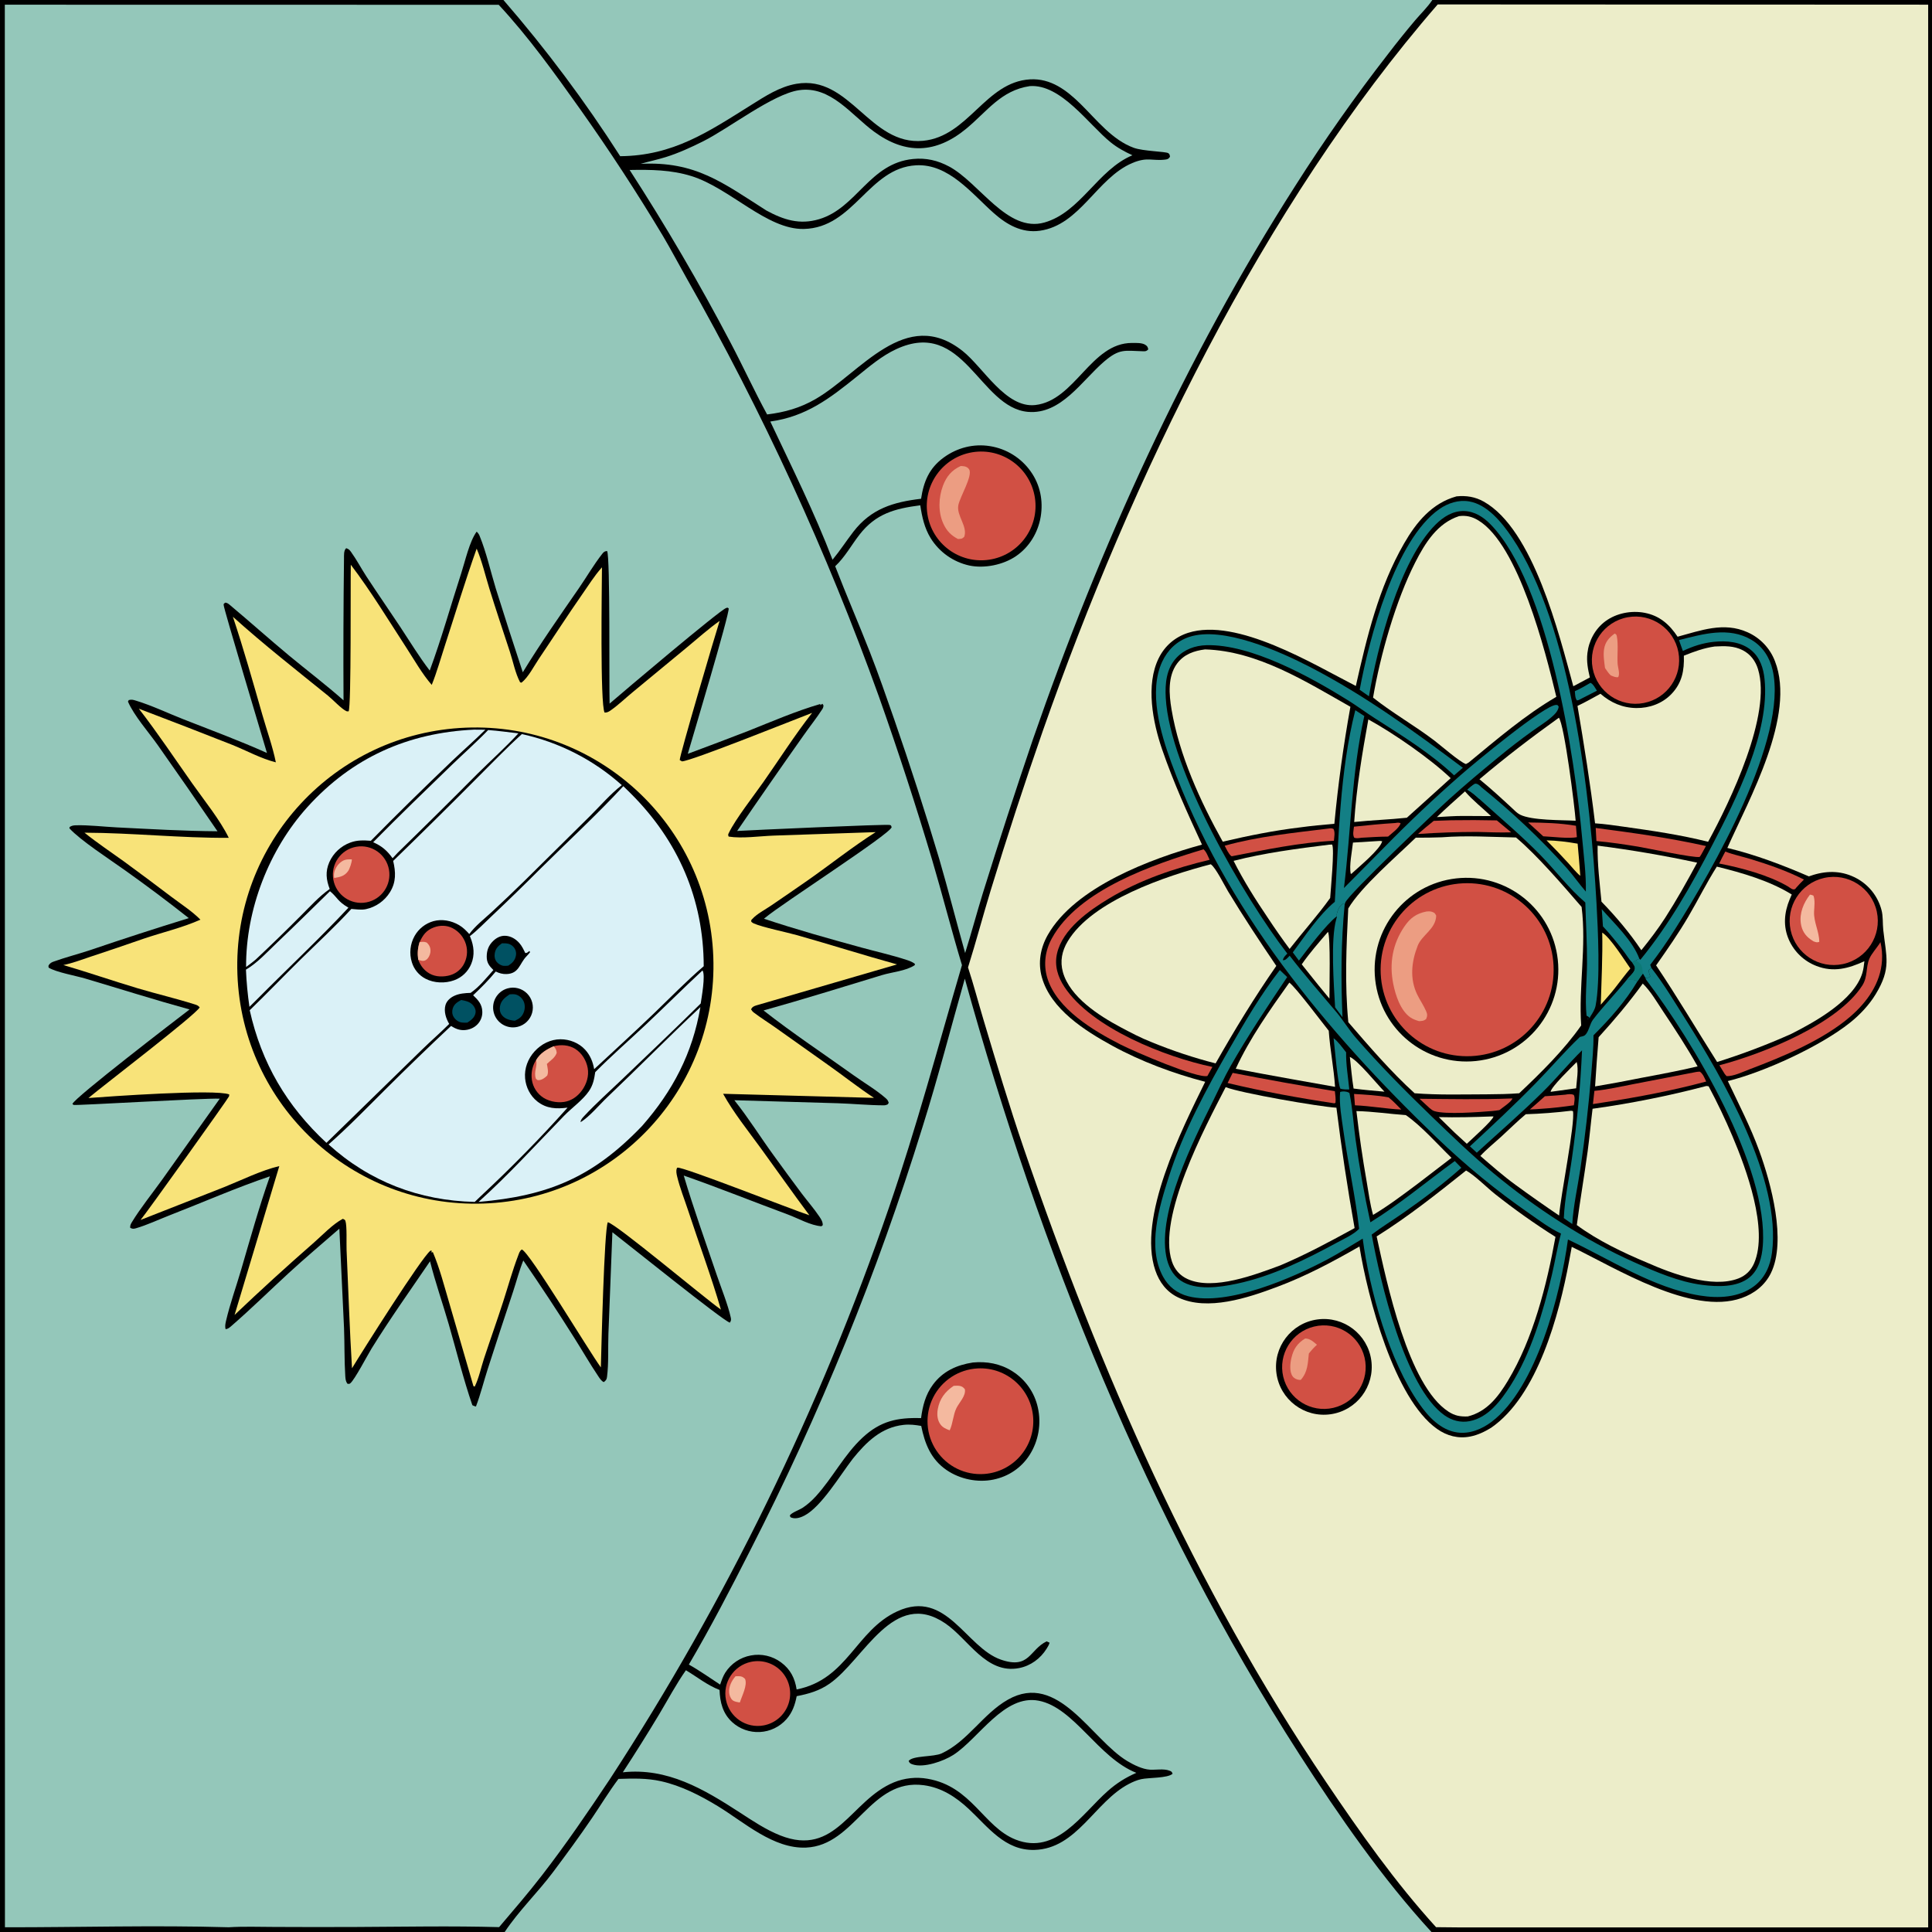
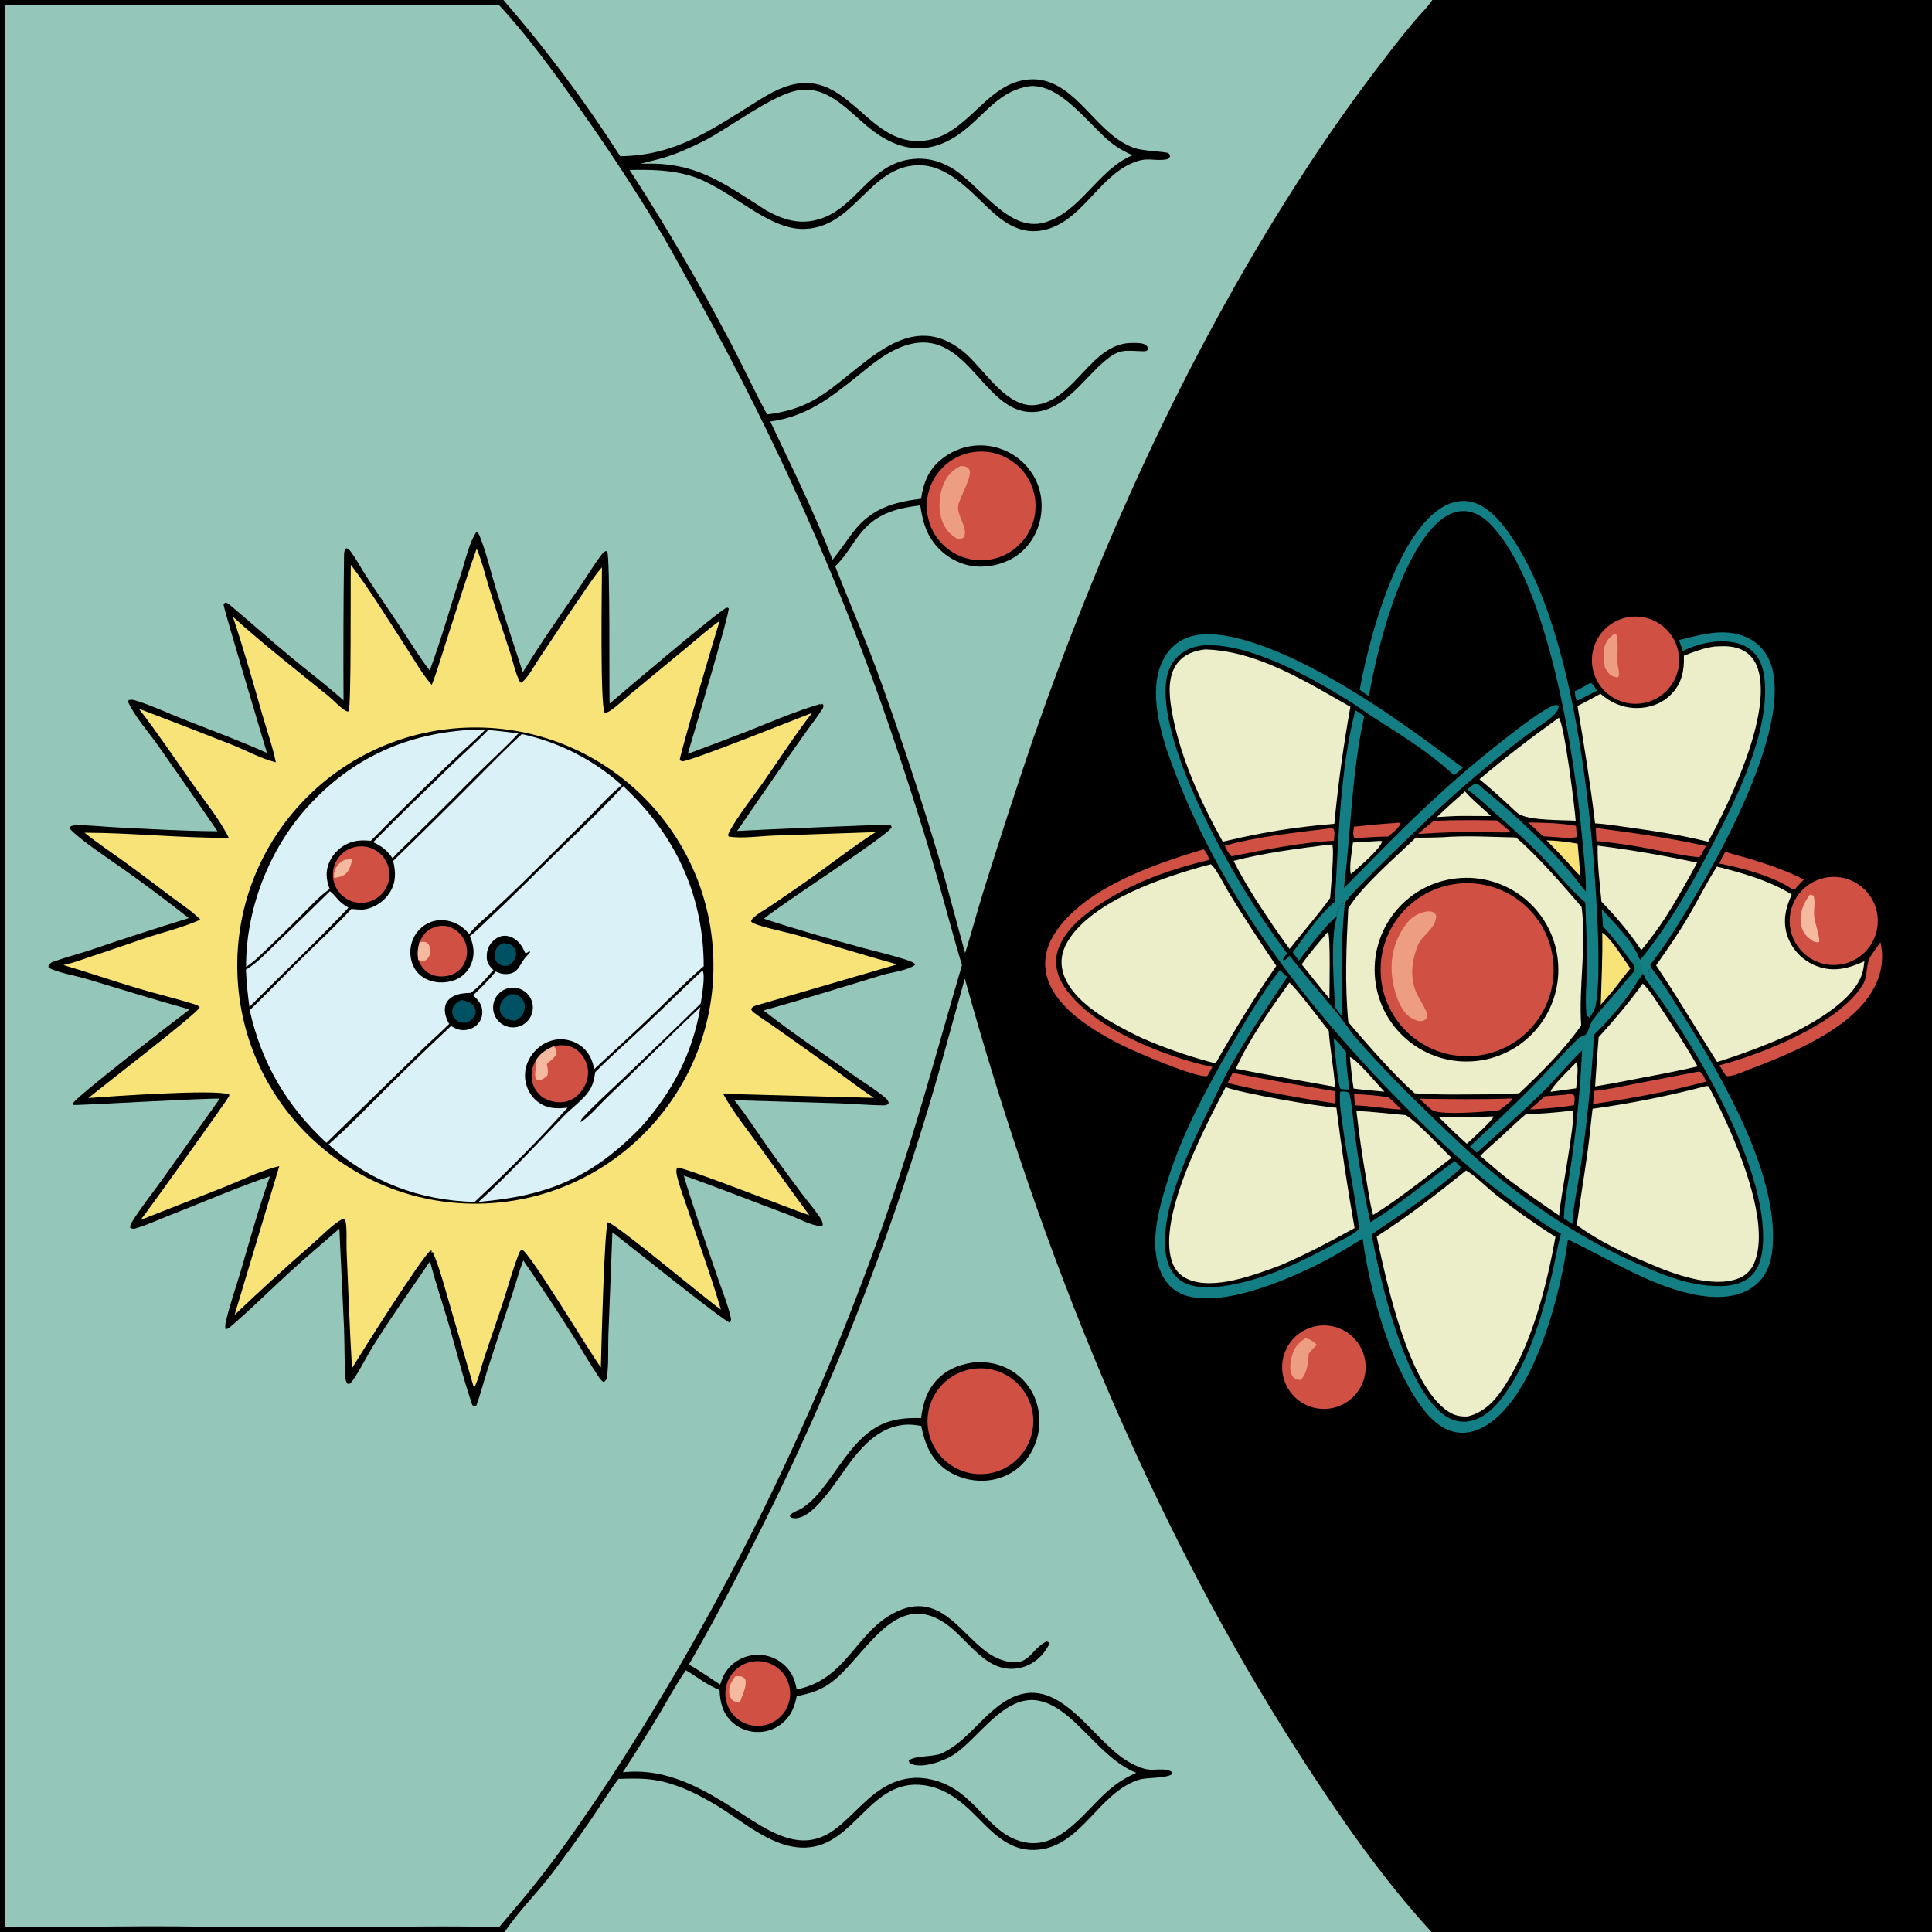
<svg xmlns="http://www.w3.org/2000/svg" width="1024" height="1024">
  <rect width="100%" height="100%" fill="#333333" stroke="none" />
  <path d="M0 0L266.83 0L759.153 0L1024 0L1024 1024L758.712 1024L267.492 1024L0 1024L0 0Z" />
  <path fill="#94C7BA" d="M511.372 518.707C551.247 662.448 608.008 804.382 688.894 930.138C709.783 962.615 732.559 995.504 758.712 1024L267.492 1024C274.976 1012.73 285.033 1003.06 293.174 992.193C300.206 982.806 307.212 973.262 313.804 963.559C318.473 956.685 322.8 949.509 327.788 942.862C335.463 942.622 342.802 942.393 350.359 944.082C361.037 946.468 371.279 951.697 380.567 957.369C394.532 965.896 409.937 980.007 427.253 979.259C453.341 978.132 461.158 942.381 489.639 946.202C499.029 947.462 506.677 952.446 513.478 958.801C523.708 968.361 532.636 980.894 548.235 980.494C570.737 979.918 580.218 955.026 598.227 945.58C600.321 944.482 602.481 943.532 604.794 943.009C608.7 942.126 618.917 942.534 621.494 940.126C621.045 938.942 620.939 938.921 619.738 938.455C616.891 937.348 612.54 938.147 609.477 937.967C605.516 937.734 600.898 935.441 597.512 933.413C578.407 921.971 560.897 885.695 534.211 900.856C520.974 908.377 513.016 922.862 499.122 929.332C494.842 931.325 483.738 930.391 481.586 933.362C482.147 934.45 482.325 934.679 483.571 935.121C489.551 937.241 500.217 933.405 505.294 930.137C518.76 921.467 532.252 897.853 550.559 901.413C569.377 905.072 582.088 931.687 602.287 939.644C596.516 942.176 591.842 945.115 587.112 949.297C573.48 961.351 559.829 983.472 538.354 975.038C521.259 968.324 515.07 946.786 491.621 942.783C485.59 941.716 479.38 942.385 473.715 944.713C450.772 954.219 443.108 984.583 413.455 972.78C405.823 969.742 398.916 965.072 392.054 960.62C372.982 948.244 353.756 936.814 330.102 939.359C336.723 929.224 343.154 918.967 349.392 908.592C354.025 900.839 358.365 892.651 363.551 885.26C369.534 888.849 374.811 893.174 381.379 895.703C381.586 902.194 383.071 908.162 388.031 912.734C392.034 916.39 397.336 918.289 402.749 918.004C408.176 917.729 413.262 915.274 416.853 911.196C419.997 907.614 421.364 903.6 422.263 899.007C428.67 897.766 434.269 896.158 439.676 892.39C457.997 879.619 473.443 841.721 500.966 860.383C513.248 868.711 522.671 887.516 540.152 884.115C546.261 882.926 551.447 879.086 554.722 873.855C555.353 872.847 555.986 871.815 556.308 870.665L554.75 869.953C545.598 874.352 545.731 884.902 530.518 879.651C511.924 873.233 501.651 842.052 475.609 854.025C453.529 864.176 449.283 890.075 422.232 895.445C421.316 889.496 418.934 884.748 413.976 881.095C409.387 877.685 403.58 876.355 397.964 877.426C392.377 878.445 387.467 881.745 384.413 886.534C383.178 888.495 382.446 890.697 381.689 892.873C376.228 889.321 370.788 885.422 365.109 882.249C376.741 862.435 387.271 842.095 397.68 821.62C434.5 749.649 465.03 674.631 488.931 597.402C497.123 571.38 503.908 544.94 511.372 518.707Z" />
  <path d="M515.63 722.156C522.978 721.455 530.15 722.752 536.46 726.716C543.411 731.058 548.32 738.016 550.079 746.021C552.027 754.649 550.451 763.698 545.702 771.161C541.285 778.028 534.527 782.561 526.542 784.207C518.151 785.936 508.806 784.012 501.727 779.173C493.416 773.491 490.162 765.256 488.271 755.771C485.108 755.218 482.168 754.856 478.941 755.21C467.052 756.511 459.167 764.31 452.003 773.169C445.483 781.573 435.259 798.797 426.211 803.37C424.271 804.35 421.728 805.189 419.592 804.413C418.727 804.099 419.005 804.188 418.624 803.222C419.668 801.645 423.567 800.362 425.381 799.178C428.021 797.453 430.366 795.324 432.486 792.996C441.387 783.224 447.467 770.953 457.223 761.922C466.716 753.133 475.663 751.255 488.183 751.633C489.023 745.204 490.541 739.208 494.464 733.902C499.737 726.769 507.084 723.474 515.63 722.156Z" />
  <path fill="#D15044" d="M518.231 725.283C533.558 724.514 546.655 736.211 547.615 751.527C548.575 766.843 537.043 780.085 521.74 781.237C511.669 781.995 501.969 777.278 496.347 768.888C490.725 760.499 490.05 749.734 494.58 740.707C499.11 731.681 508.145 725.789 518.231 725.283Z" />
-   <path fill="#F4B99F" d="M505.464 734.526C506.432 734.474 507.508 734.38 508.465 734.529C509.891 734.752 510.509 735.242 511.398 736.312C512.059 739.8 508.395 743.356 506.922 746.338C505.149 749.928 505.128 754.323 503.365 758.1C501.411 757.379 499.663 756.661 498.411 754.911C496.756 752.598 496.562 749.608 497.04 746.89C498.006 741.387 500.931 737.583 505.464 734.526Z" />
  <path fill="#94C7BA" d="M266.83 0L759.153 0C756.657 3.795 752.992 7.3 750.04 10.785C745.093 16.642 740.291 22.619 735.638 28.712C718.177 51.179 701.792 74.462 686.538 98.482C628.208 189.68 582.932 289.715 547.472 391.857C538.261 418.964 529.399 446.189 520.888 473.524C517.667 484.025 514.831 494.641 511.544 505.121C506.869 488.506 502.623 471.748 497.797 455.184C490.356 430.304 482.38 405.587 473.875 381.05C469.741 369.236 465.643 357.336 461.079 345.682C455.106 330.43 448.567 315.405 442.668 300.121C447.805 295.339 451.279 288.866 455.569 283.351C464.212 272.241 474.285 269.555 487.767 267.82C488.696 273.996 489.963 279.829 493.257 285.224C497.848 292.611 505.219 297.838 513.708 299.727C521.771 301.444 531.774 299.382 538.552 294.729C545.586 289.9 550.155 282.308 551.577 273.937C553.016 265.467 551.319 256.919 546.297 249.888C541.209 242.689 533.431 237.849 524.725 236.464C516.034 235.056 507.34 237.297 500.238 242.461C492.483 248.098 489.558 255.226 488.191 264.354C473.437 266.104 461.716 269.62 452.293 281.849C448.527 286.737 445.214 291.902 441.264 296.661C431.758 271.779 419.634 247.505 408.272 223.419C427.326 220.774 439.757 211.181 454.268 199.495C460.789 194.243 467.36 188.606 475.015 185.059C510.925 168.425 519.023 216.071 544.864 218.303C562.388 219.816 573.504 201.644 585.164 191.669C593.448 184.582 596.006 185.917 605.956 186.18C607.254 186.214 607.704 186.104 608.595 185.181C608.333 183.941 608.196 183.531 607.051 182.77C605.308 181.611 602.058 181.778 599.998 181.773C578.179 181.713 569.858 212.28 548.743 214.673C533.02 216.454 521.175 194.72 510.19 186.022C479.964 162.093 456.083 197.698 432.298 211.486C424.108 216.234 415.925 218.529 406.586 219.668C399.762 207.136 393.808 194.096 387.138 181.468C370.722 150.218 352.898 119.727 333.721 90.09C344.851 89.887 355.729 89.981 366.473 93.33C386.889 99.693 406.434 121.75 426.009 121.352C452.598 120.811 460.34 89.026 485.51 87.613C502.816 86.642 515.07 102.654 526.764 112.996C533.625 119.064 541.582 123.631 551.111 122.298C572.474 119.307 581.351 94.373 600.124 86.412C608.184 82.993 610.763 85.436 617.694 84.575C618.972 84.416 619.41 84.12 620.116 83.092C619.989 82.281 619.986 81.591 619.154 81.149C617.535 80.289 605.924 80.142 600.977 78.359C589.547 74.241 581.224 63.477 572.798 55.185C565.357 47.863 556.99 41.423 545.939 42.064C522.246 43.439 513.267 72.346 489.249 74.632C460.983 77.322 450.527 39.536 422.082 44.424C413.221 45.947 405.596 50.974 398.114 55.664C375.305 69.963 356.769 82.549 328.708 82.79C310.11 53.734 289.43 26.065 266.83 5.68434e-14L266.83 0Z" />
  <path fill="#94C7BA" d="M2.551 2.493L264.33 2.539C280.119 19.533 293.9 38.739 307.322 57.63C322.893 79.565 337.61 102.095 351.439 125.169C355.786 132.516 359.725 140.054 363.926 147.479C404.206 218.364 438.316 292.582 465.877 369.312C476.001 397.918 485.406 426.773 494.083 455.85C499.551 474.352 504.277 493.048 509.861 511.537C497.268 554.448 485.78 597.53 471.229 639.859C434.633 746.506 384.993 848.22 323.44 942.687C311.842 960.131 300.077 977.363 287.266 993.949C280.001 1003.35 272.227 1012.37 264.534 1021.42C239.361 1020.73 214.046 1021.22 188.861 1021.34C174.356 1021.41 159.851 1021.4 145.346 1021.32C137.343 1021.3 129.175 1021 121.192 1021.49C81.748 1020.35 42.089 1021.54 2.618 1021.5L2.551 2.493Z" />
  <path d="M252.636 281.797C253.371 282.464 253.825 283.103 254.2 284.02C257.808 292.845 259.99 302.765 262.782 311.913C267.432 326.755 272.203 341.559 277.093 356.324C286.321 341.186 296.66 326.467 306.741 311.883C310.899 305.868 314.751 299.185 319.25 293.482C320.045 292.474 320.527 292.138 321.785 292.063C323.46 295.376 322.789 362.755 323.102 372.935C329.989 366.946 381.437 323.398 384.861 322.271C385.743 321.98 385.389 321.989 386.214 322.442C386.71 325.335 366.79 391.747 364.545 399.541C375.299 395.55 386.026 391.486 396.725 387.349C409.256 382.361 421.796 376.909 434.761 373.139L434.843 373.748L435.872 372.993L436.468 373.882C436.416 374.643 436.289 375.168 435.873 375.818C432.77 380.667 429.049 385.235 425.763 389.976C413.943 406.701 402.257 423.52 390.707 440.432C396.779 440.057 470.018 436.718 471.667 437.261C472.466 437.524 472.218 437.531 472.593 438.446C471.512 442.294 414.383 478.964 405.489 486.48L404.931 486.955C421.886 492.612 439.224 497.458 456.461 502.187C464.45 504.379 472.704 506.209 480.567 508.791C482.166 509.315 483.577 509.834 484.917 510.869L484.829 511.558C480.108 514.676 472.911 515.175 467.478 516.825C446.608 523.162 425.697 529.695 404.691 535.562C420.103 547.657 436.639 558.61 452.576 570.023C458.01 573.914 464.447 577.68 469.426 582.054C470.415 582.923 470.644 583.314 471.045 584.524L470.471 585.369C469.776 585.672 469.182 585.847 468.415 585.844C460.365 585.813 452.122 585.002 444.04 584.739L389.219 583.137C396.677 592.468 403.156 602.93 410.229 612.606C415.094 619.262 419.912 625.965 424.885 632.541C427.979 636.633 431.404 640.546 434.27 644.798C435.238 646.233 436.106 647.577 436.085 649.358L435.376 649.942C429.65 649.548 423.018 645.725 417.574 643.709C399.15 636.887 380.944 629.54 362.396 623.063C367.666 640.837 373.978 658.317 379.932 675.87C382.156 682.427 385.866 691.637 387.297 698.209C387.569 699.459 387.541 699.986 386.829 701.028C383.409 700.207 332.278 659.031 324.578 653.112L322.473 706.996C322.2 714.425 322.665 722.521 321.725 729.838C321.545 731.243 321.099 731.715 320.017 732.54C318.672 731.953 317.795 730.462 316.999 729.278C312.559 722.68 308.569 715.707 304.311 708.982C295.601 695.168 286.615 681.529 277.359 668.074C275.228 673.366 273.779 679.017 271.995 684.446C267.421 698.159 262.92 711.895 258.492 725.655C256.385 732.2 254.701 739.077 252.258 745.483C251.484 745.328 251.05 745.133 250.358 744.78C245.547 730.818 241.96 716.108 237.851 701.895C234.634 690.769 230.734 679.729 227.928 668.507C217.483 683.844 206.753 698.921 196.968 714.703C194.875 718.08 187.934 731.389 185.649 733.182C185.032 733.666 184.809 733.469 184.099 733.389C183.234 732.134 183.102 730.845 183.006 729.357C182.464 720.954 182.672 712.312 182.343 703.866L179.865 651.223C170.861 659.054 161.759 666.727 152.969 674.804C142.901 684.056 133.08 693.748 122.754 702.698C121.807 703.519 120.814 704.469 119.542 704.453C119.189 702.964 119.435 701.656 119.775 700.191C121.874 691.146 125.116 682.182 127.734 673.255C132.593 656.692 137.287 639.743 143.052 623.477C125.118 629.525 107.628 637.246 89.977 644.104C84.138 646.372 77.994 649.291 72.011 651.021C70.738 651.389 70.172 651.361 69.012 650.768C68.892 649.569 69.282 648.801 69.886 647.8C74.263 640.548 80.874 632.31 85.897 625.309L116.485 582.317C108.173 581.957 39.956 586.054 39.024 585.633C38.773 585.52 38.597 585.284 38.383 585.109C39.329 581.936 93.713 540.183 100.474 535.034C81.914 529.916 63.565 524.108 45.112 518.628C40.258 517.186 29.572 515.272 25.771 512.847C25.696 511.977 25.538 512.04 25.953 511.399C26.535 510.497 27.343 510.056 28.323 509.702C34.634 507.421 41.332 505.715 47.734 503.596C65.095 497.68 82.542 492.022 100.071 486.624C88.916 477.81 77.537 469.284 65.943 461.056C58.054 455.423 42.598 445.405 36.782 439.02L36.921 438.314C37.993 437.611 38.956 437.455 40.213 437.421C47.145 437.235 54.974 438.191 61.991 438.54C79.745 439.423 97.492 440.475 115.271 440.589C104.858 425.305 94.322 410.106 83.665 394.992C78.768 388.05 71.041 379.328 67.817 371.846L68.263 371.041C69.795 370.662 70.53 370.896 72.052 371.359C80.562 373.949 88.859 377.949 97.155 381.206C111.987 387.03 126.957 392.567 141.497 399.098C139.79 393.183 118.356 321.972 118.523 320.565C118.619 319.753 118.705 319.963 119.479 319.393C120.572 319.569 121.147 320.067 121.968 320.755C132.466 329.551 142.664 338.705 153.208 347.459C162.785 355.409 172.768 362.946 182.078 371.203C181.935 346.151 182.017 321.097 182.326 296.046C182.362 294.236 182.116 291.862 183.478 290.551C184.725 290.943 185.251 291.417 186.023 292.485C188.978 296.57 191.479 301.353 194.258 305.606C200.107 314.556 206.217 323.329 212.114 332.246C217.248 340.011 222.093 348.023 227.762 355.415C234.026 338.492 238.919 320.851 244.509 303.682C246.525 297.491 248.834 286.961 252.636 281.797Z" />
  <path fill="#F8E379" d="M252.643 290.791C255.493 297.427 257.241 305.077 259.386 312C262.861 323.212 266.595 334.31 270.25 345.46C271.969 350.705 273.081 356.749 275.665 361.628L276.406 361.832C280.051 358.952 283.082 352.93 285.727 349.018C293.403 337.666 300.797 326.159 308.642 314.917C311.866 310.297 314.978 305.31 318.71 301.087C318.823 300.959 318.939 300.834 319.054 300.707C319.008 310.376 317.996 373.321 320.457 377.693C321.856 377.68 322.581 377.28 323.727 376.477C327.776 373.64 331.626 369.912 335.472 366.755L364.331 342.915C369.944 338.262 375.484 333.3 381.425 329.08C379.218 335.939 359.991 401.106 360.277 402.858L361.472 403.54C366.2 403.468 421.232 381.336 430.442 377.839C421.241 389.575 413.164 402.32 404.592 414.529C399.793 421.365 389.783 434.21 386.356 441.358C385.885 442.341 385.796 442.36 386.202 443.41C393.275 444.546 402.646 443.153 410.012 442.888L464.136 441.045C451.712 448.908 439.957 458.334 427.882 466.769C421.454 471.241 415.003 475.681 408.528 480.087C405.48 482.166 401.198 484.363 398.752 487.065C398.008 487.887 398.18 487.472 398.207 488.539C398.691 488.956 398.846 489.137 399.503 489.431C404.056 491.469 417.063 494.133 422.651 495.715C440.296 500.712 457.758 506.26 475.451 511.155L401.023 532.838C399.619 533.254 398.776 533.624 398.057 534.94C398.469 535.645 398.876 536.168 399.531 536.666C403.262 539.506 407.315 542.018 411.144 544.734L438.521 564.159C446.812 569.976 454.771 576.359 463.238 581.895L383.258 579.733C388.797 589.737 396.435 599.239 403.182 608.51C411.811 620.369 420.214 632.354 428.991 644.11C420.2 641.283 361.927 618.243 358.981 618.869C358.899 619.008 358.797 619.138 358.736 619.287C358.23 620.53 358.577 622.2 358.874 623.46C360.316 629.566 362.781 635.651 364.741 641.625C370.47 659.097 376.98 676.487 382.111 694.126C373.54 688.131 326.778 648.805 322.149 647.805C320.237 652.108 318.741 714.944 318.465 724.753C311.98 715.879 280.738 663.7 276.584 662.254C275.427 662.986 275.132 664.198 274.648 665.463C271.596 673.434 269.289 681.867 266.664 689.999C263.409 700.083 259.834 710.051 256.519 720.112C254.919 724.967 253.851 730.363 251.61 734.943L250.93 734.662L238.11 690.587C235.447 681.585 233.071 672.202 229.382 663.571L228.759 663.955L228.732 663.019L228.862 662.823L228.146 662.895C223.563 666.233 192.131 716.032 186.567 725.218C185.302 704.378 184.628 683.466 183.695 662.603C183.542 659.181 183.989 649.805 183.077 647.105C182.832 646.381 182.331 646.332 181.702 645.996C176.272 648.881 171.056 654.505 166.385 658.596C152.095 671.079 138.073 683.865 124.33 696.948L148.038 618.045C138.243 620.401 128.284 625.398 118.88 629.167L74.504 646.599C77.222 643.464 120.883 582.385 121.366 581.123C121.493 580.792 121.451 580.419 121.493 580.067C114.03 577.113 57.386 581.186 46.873 581.972C54.699 575.4 103.734 537.921 105.838 533.935C105.017 532.878 104.244 532.67 103.002 532.279C93.099 529.157 82.914 526.779 72.955 523.804C59.78 519.867 46.778 515.366 33.582 511.498C38.509 510.49 43.385 508.598 48.163 507.018C57.497 503.94 66.805 500.782 76.085 497.544C86.14 494.129 96.502 491.769 106.234 487.446C101.831 482.963 95.992 479.23 90.966 475.432C82.601 469.068 74.174 462.785 65.688 456.582C58.703 451.542 51.484 446.747 44.776 441.34C70.277 441.429 95.744 444.232 121.25 444.061C116.643 434.578 108.171 424.131 101.996 415.38C92.58 402.037 83.6 388.538 73.592 375.615C90.163 381.913 106.695 388.316 123.185 394.824C130.792 397.895 138.239 402.037 146.204 404.053C144.503 395.632 141.444 387.197 139.072 378.918C134.101 361.571 129.151 344.011 123.442 326.901C139.626 341.486 156.919 355.035 173.852 368.73C176.494 370.866 180.829 375.599 183.556 376.913C183.922 377.09 184.364 376.997 184.769 377.039C186.239 374.556 185.728 308.41 185.93 299.31C196.544 313.266 205.902 328.721 215.463 343.433C219.707 349.964 223.727 357.134 228.829 363.007C231.543 356.268 233.556 349.051 235.81 342.138C241.401 324.992 246.581 307.79 252.643 290.791Z" />
  <path d="M246.939 385.678C316.735 382.903 375.509 437.353 378.066 507.157C380.624 576.962 325.992 635.566 256.18 637.907C186.674 640.237 128.383 585.897 125.836 516.399C123.29 446.9 177.448 388.44 246.939 385.678Z" />
  <path fill="#DAF1F7" d="M276.598 389.081C296.297 393.372 314.548 402.692 329.573 416.134C323.444 420.905 318.036 427.25 312.505 432.731L278.046 466.796C272.317 472.418 266.504 477.954 260.609 483.401C256.66 487.055 251.892 490.728 248.726 495.073C247.09 493.244 245.439 491.567 243.303 490.319C239.233 487.941 234.307 486.98 229.71 488.238C225.478 489.437 221.892 492.262 219.736 496.097C217.367 500.335 216.843 505.36 218.286 509.996C219.427 513.786 222.058 516.95 225.576 518.762C230.09 521.113 235.95 521.303 240.701 519.563C244.809 518.092 248.101 514.949 249.76 510.914C251.71 506.2 251.191 501.41 249.306 496.791L249.048 496.173C253.071 493.069 256.776 489.17 260.481 485.683C269.399 477.265 278.187 468.711 286.844 460.025C301.354 445.644 316.511 431.674 330.379 416.683C331.705 417.965 333.021 419.258 334.325 420.562C359.427 445.6 372.939 476.549 372.984 512.128C363.768 519.996 355.188 528.874 346.443 537.268C336.063 547.23 325.449 556.893 314.915 566.689C314.247 562.783 312.833 559.297 310.116 556.339C306.848 552.781 301.902 550.821 297.095 550.831C291.805 550.842 286.899 553.351 283.371 557.223C279.826 561.115 277.852 566.238 278.317 571.522C278.735 576.265 281.033 580.835 284.791 583.798C289.683 587.657 294.945 587.823 300.82 587.065C286.6 603.03 270.804 619.057 255.176 633.638L251.618 637.038C222.312 636.388 195.859 626.282 174.137 606.579C184.538 597.422 194.209 587.436 204.022 577.663C215.537 566.197 227.218 554.9 239.064 543.776C241.205 545.127 243.25 546.034 245.835 545.986C248.57 545.935 251.27 544.842 253.149 542.832C254.839 541.033 255.734 538.628 255.631 536.162C255.502 532.278 253.464 530.059 250.769 527.511C254.945 523.539 259.124 519.404 262.758 514.928C264.585 515.833 266.413 516.35 268.473 516.273C275.226 516.019 275.303 510.671 279.063 506.852C279.773 506.131 280.339 505.462 280.96 504.667L280.589 504.035C279.771 504.623 279.414 505.221 278.38 505.099C277.48 503.213 276.614 501.364 275.213 499.785C273.286 497.613 270.616 496.044 267.659 495.98C265.21 495.928 263.063 497.094 261.345 498.768C258.96 501.091 257.997 503.685 257.973 507C257.95 510.277 259.282 511.904 261.51 514.147C257.764 518.314 254.077 523.05 249.442 526.242C246.433 526.352 243.384 526.545 240.627 527.877C238.613 528.85 236.75 530.498 236.114 532.712C235.144 536.089 236.378 539.819 238.081 542.701C233.462 547.315 228.499 551.606 223.824 556.173L173.02 605.725C151.974 586.192 138.623 563.488 132.353 535.454C141.473 526.601 150.278 517.431 159.342 508.521C168.336 499.68 177.708 491.06 186.216 481.753C188.724 481.946 191.563 482.408 194.032 481.849C199.275 480.703 203.831 477.483 206.663 472.924C210.024 467.533 209.788 462.223 208.388 456.309C223.073 442.06 237.629 427.676 252.052 413.16C260.164 405.111 268.125 396.741 276.598 389.081Z" />
  <path d="M269.004 523.87C272.67 522.825 276.615 523.843 279.318 526.531C282.021 529.219 283.061 533.158 282.038 536.83C281.014 540.502 278.086 543.335 274.381 544.236C268.806 545.593 263.17 542.238 261.705 536.69C260.24 531.142 263.485 525.442 269.004 523.87Z" />
  <path fill="#005162" d="M270.112 527.022C271.144 526.96 272.288 526.844 273.299 527.094C275.045 527.527 276.597 528.881 277.404 530.464C278.328 532.275 278.341 534.421 277.673 536.32C276.784 538.849 275.321 539.878 272.975 540.988C272.378 540.968 272.413 540.982 271.709 540.881C269.419 540.551 267.212 539.756 265.845 537.783C264.926 536.455 264.715 534.86 265.017 533.303C265.621 530.187 267.632 528.737 270.112 527.022Z" />
  <path fill="#DAF1F7" d="M251.267 386.724L257.241 386.771C251.415 392.537 245.198 397.94 239.273 403.611C224.891 417.376 210.511 431.425 196.567 445.634C192.737 445.349 189.387 445.211 185.722 446.555C180.73 448.364 176.691 452.129 174.537 456.982C172.374 461.957 172.879 466.304 174.754 471.182C169.146 475.083 164.278 480.571 159.429 485.366C151.639 493.196 143.716 500.894 135.664 508.455C133.999 509.91 132.202 511.2 130.432 512.524C130.265 482.117 142.519 450.385 162.883 427.821C186.571 401.573 216.144 388.372 251.267 386.724Z" />
  <path fill="#DAF1F7" d="M372.311 514.38C372.342 514.41 372.382 514.432 372.404 514.469C373.964 517.019 371.884 528.535 371.39 531.875C357.798 545.33 343.826 558.536 330.02 571.779C323.178 578.343 315.903 584.764 309.457 591.717C308.688 592.547 307.673 593.61 307.736 594.757C312.377 591.96 317.654 585.574 321.74 581.688C338.381 565.861 354.466 549.496 371.221 533.783C367.068 558.259 356.62 578.195 340.361 596.735C314.22 624.044 290.607 633.825 253.638 637.035C269.55 622.717 284.1 606.708 299.007 591.355C303.101 587.138 308.867 583.113 312.148 578.317C314.325 575.133 314.94 571.98 315.482 568.264C323.982 559.667 333.19 551.64 342.003 543.357C352.189 533.782 362.064 523.902 372.311 514.38Z" />
  <path fill="#DAF1F7" d="M258.727 386.945C264.06 387.298 269.447 388.1 274.762 388.704C267.887 396.173 260.298 402.948 253.091 410.09C239.108 424.167 225.009 438.129 210.795 451.972L208.072 454.883C205.145 450.787 202.357 448.406 197.777 446.401C211.427 432.554 225.476 418.97 239.456 405.449C245.858 399.257 252.551 393.365 258.727 386.945Z" />
  <path fill="#DAF1F7" d="M174.895 472.356C179.037 475.812 178.689 477.563 184.678 481.098C169.245 497.594 152.578 513.182 136.663 529.237L132.212 533.646C131.256 527.111 130.635 520.531 130.353 513.932C136.411 510.378 141.73 504.498 146.798 499.68C156.263 490.68 165.553 481.483 174.895 472.356Z" />
  <path fill="#D15044" d="M293.491 554.524C297.301 553.553 301.451 553.803 304.859 555.917C308.374 558.098 310.757 562.032 311.486 566.062C312.255 570.311 310.905 574.58 308.39 578.019C306.093 581.158 302.822 583.49 298.917 584.055C294.867 584.64 290.013 583.577 286.814 580.954C283.768 578.474 281.928 574.809 281.76 570.885C281.612 567.732 282.378 564.551 284.132 561.909C286.325 558.183 289.654 556.213 293.491 554.524Z" />
  <path fill="#F4B99F" d="M293.491 554.524C294.501 555.812 294.915 556.35 295.061 558.047C294.21 560.656 291.754 562.061 289.862 563.906C290.173 565.88 290.848 568.158 290.046 570.054C288.847 571.259 287.297 572.409 285.541 572.509C284.725 572.556 284.625 572.246 284.048 571.766C282.692 567.977 285.045 565.205 284.132 561.909C286.325 558.183 289.654 556.213 293.491 554.524Z" />
  <path fill="#D15044" d="M188.893 448.785C196.996 447.403 204.7 452.808 206.158 460.898C207.616 468.988 202.283 476.742 194.207 478.275C186.024 479.829 178.144 474.41 176.667 466.213C175.189 458.015 180.682 450.186 188.893 448.785Z" />
  <path fill="#F4B99F" d="M186.46 455.462C186.651 456.681 185.31 460.543 184.557 461.615C182.602 464.401 180.29 464.808 177.166 465.362C177.016 464.782 177.043 464.974 176.999 464.14C176.883 461.961 178.176 459.295 179.709 457.788C181.923 455.61 183.459 455.425 186.46 455.462Z" />
  <path fill="#D15044" d="M222.368 499.388C224.159 495.558 225.905 493.067 229.98 491.535C233.241 490.31 236.774 490.362 239.899 491.957C243.329 493.74 245.884 496.843 246.977 500.551C248.045 504.195 247.563 508.119 245.645 511.398C243.821 514.476 240.894 516.467 237.403 517.177C233.626 517.945 229.649 517.594 226.487 515.245C224.127 513.493 222.669 511.325 221.643 508.608C221.207 505.232 221.375 502.664 222.368 499.388Z" />
  <path fill="#F4B99F" d="M222.368 499.388C223.855 499.162 224.799 498.991 226.241 499.607C227.539 500.886 228.224 502.234 228.164 504.118C228.113 505.691 227.259 507.769 225.933 508.7C224.98 509.369 224.12 509.385 223.032 509.118C222.633 509.019 222.039 508.768 221.643 508.608C221.207 505.232 221.375 502.664 222.368 499.388Z" />
  <path fill="#005162" d="M244.45 530.005C246.843 530.489 249.049 530.869 250.713 532.81C251.679 533.937 252.298 535.377 252.034 536.882C251.601 539.346 249.649 540.73 247.709 542.01C246.743 542.043 245.72 542.1 244.76 541.957C242.953 541.687 241.39 540.545 240.447 538.994C239.626 537.646 239.486 536.019 239.959 534.527C240.718 532.131 242.369 531.144 244.45 530.005Z" />
  <path fill="#005162" d="M266.064 499.964C266.722 499.957 267.381 499.952 268.039 499.989C269.737 500.084 271.251 500.759 272.334 502.101C273.34 503.325 273.747 504.935 273.443 506.49C272.956 509.066 271.537 510.446 269.411 511.813C268.624 511.896 267.79 511.994 266.999 511.92C265.617 511.79 264.138 510.909 263.271 509.843C262.212 508.543 261.963 506.814 262.248 505.198C262.689 502.701 264.043 501.342 266.064 499.964Z" />
-   <path fill="#ECEDC9" d="M762.011 2.345L1021.97 2.473L1021.97 1021.56L773.726 1021.57L761.143 1021.45C739.511 997.67 720.872 971.249 702.923 944.629C632.949 840.849 583.028 726.715 542.615 608.617C534.94 586.188 528.093 563.313 521.302 540.599C518.529 531.324 516.072 521.951 513.072 512.747C517.301 499.269 520.925 485.57 525.04 472.049C533.717 443.647 542.943 415.417 552.714 387.373C599.409 254.276 669.111 109.33 762.011 2.345Z" />
  <path d="M771.999 263.081C777.129 262.579 781.837 263.297 786.373 265.84C812.8 280.651 826.317 336.101 833.888 363.728L842.655 359.068C841.641 354.729 840.833 350.685 841.353 346.196C842.125 339.532 845.484 333.293 850.894 329.273C856.661 324.989 864.631 323.467 871.645 324.794C879.596 326.299 884.851 330.956 889.16 337.472C901.485 334.157 913.656 329.476 926.184 335.086C932.906 338.053 938.159 343.59 940.77 350.458C951.999 379.223 927.083 423.458 915.53 449.419C930.402 452.988 944.716 458.451 958.736 464.502C959.537 464.219 960.331 463.951 961.144 463.703C969.015 461.308 976.73 461.576 984.084 465.558C990.587 469.081 995.343 475.137 997.224 482.29C998.151 485.699 997.784 489.448 998.175 492.957C999.781 507.397 1002.46 513.249 994.18 526.906C990.709 532.632 985.813 537.833 980.597 542.004C964.99 554.486 935.123 568.214 915.791 572.992C921.625 585.326 927.739 597.094 932.434 609.969C938.707 627.169 946.982 657.647 938.635 674.732C935.454 681.244 929.799 685.642 923.057 688.006C896.448 697.339 856.679 672.209 833.061 660.856L831.623 668.64C826.364 696.824 814.939 739.87 790.288 756.77C786.812 758.888 783.275 760.599 779.249 761.392C772.895 762.643 766.894 761.056 761.65 757.34C738.868 741.194 724.841 687.419 720.539 660.665C706.223 668.859 692.307 676.305 676.796 682.12C661.582 687.823 639.973 695.101 624.431 687.671C618.355 684.766 614.495 679.621 612.349 673.346C602.775 645.341 626.35 598.705 638.781 573.369C622.155 569.075 604.618 562.528 589.531 554.26C575.047 546.321 556.978 534.933 552.218 518.016C550.043 510.288 551.429 502.435 555.346 495.535C569.748 470.168 609.939 455.098 637.076 447.669C629.378 431.016 621.91 414.549 615.939 397.175C611.026 382.881 607.092 362.951 614.201 348.729C617.434 342.261 622.838 337.624 629.73 335.418C655.537 327.158 696.134 352.086 718.622 363.58C724.531 337.421 730.673 311.557 744.188 288.057C750.681 276.766 759.018 266.636 771.999 263.081Z" />
  <path fill="#ECEDC9" d="M764.197 443.782C777.143 442.758 790.533 443.614 803.511 443.883C814.824 453.423 828.396 469.278 838.285 480.707C840.923 501.441 836.652 523.343 838.06 543.514C828.964 556.513 816.733 568.57 805.201 579.452C799.461 579.893 793.757 579.97 788.003 580.011C775.301 580.031 762.439 580.452 749.775 579.448C737.204 568.03 725.735 554.651 714.638 541.798C712.699 521.698 713.578 501.646 714.599 481.524C721.454 469.917 740.104 453.998 750.38 443.981C754.986 444.016 759.593 443.95 764.197 443.782Z" />
  <path d="M771.754 465.574C798.565 462.518 822.746 481.854 825.661 508.681C828.575 535.508 809.111 559.586 782.269 562.359C755.628 565.111 731.768 545.823 728.875 519.197C725.982 492.57 745.143 468.608 771.754 465.574Z" />
  <path fill="#D15044" d="M775.457 468.164C800.757 466.974 822.229 486.52 823.416 511.82C824.603 537.119 805.054 558.589 779.755 559.773C754.46 560.957 732.993 541.412 731.807 516.117C730.62 490.822 750.162 469.353 775.457 468.164Z" />
  <path fill="#EC9D82" d="M756.134 483.097C757.024 483.025 758.118 482.975 758.986 483.282C760.448 483.798 760.559 484.039 761.223 485.345C760.976 492.464 753.637 495.514 751.383 501.32C748.117 509.732 747.103 518.711 751.112 527.043C752.568 530.068 754.525 532.82 755.863 535.914C756.588 537.59 756.577 538.399 755.903 540.07C754.617 541.158 753.681 541.148 752.085 541.227C750.468 540.733 748.849 540.184 747.454 539.2C742.236 535.521 739.625 527.421 738.432 521.389C736.299 510.606 738.077 500.335 744.283 491.182C747.445 486.518 750.644 484.189 756.134 483.097Z" />
  <path fill="#137F85" d="M827.367 653.813C821.388 651.052 815.863 646.836 810.467 643.092C792.891 630.894 776.878 617.735 761.469 602.937C702.223 546.038 649.391 482.1 620.766 404.079C615.113 388.672 608.618 366.557 615.967 350.752C618.85 344.553 623.628 339.845 630.17 337.637C647.99 331.622 678.297 345.24 694.392 353.55C723.124 368.383 749.541 387.588 775.347 406.948L770.693 410.949C758.253 399.254 743.141 389.916 728.79 380.756C723.881 377.622 719.206 374.119 714.267 371.047C694.654 358.849 663.05 341.328 639.444 341.968C633.443 342.131 627.757 344.167 623.583 348.604C618.139 354.392 617.451 362.353 617.874 369.902C620.007 407.924 659.165 475.442 682.304 505.428C681.247 506.524 680.263 507.358 679.939 508.91C681.024 509.016 681.446 508.575 682.232 507.891C682.699 507.485 683.12 506.996 683.537 506.544C691.457 516.846 699.952 526.472 708.291 536.407C711.995 540.82 714.929 545.796 718.726 550.159C731.162 564.445 744.395 577.82 758.01 590.966C768.791 601.375 779.761 611.979 791.282 621.571C813.519 640.085 839.856 657.309 866.326 669.085C877.812 674.196 889.702 679.392 902.262 681.026C910.232 682.063 920.671 682.441 927.26 677.054C932.184 673.028 933.866 666.368 934.324 660.279C937.471 618.519 897.032 551.664 872.638 519.475C872.209 518.909 872.355 519.101 872.117 518.285C873.414 518.181 873.746 518.458 874.662 517.461C874.247 516.339 873.826 515.383 873.907 514.16L875.267 513.034C881.973 521.663 887.5 530.954 893.325 540.174C913.333 571.842 944.226 625.155 939.194 663.935C938.293 670.877 935.471 677.325 929.765 681.655C921.633 687.826 910.704 688.235 901.007 686.668C876.163 682.654 853.42 667.485 831.047 656.964C827.155 685.679 814.413 735.623 790.548 753.617C785.368 757.523 778.891 760.175 772.31 759.222C763.631 757.966 757.159 751.009 752.346 744.184C736.329 721.466 725.878 683.844 722.257 656.503C716.091 660.135 710.045 664.075 703.726 667.427C685.053 677.333 650.694 692.432 629.82 687.047C623.936 685.529 619.331 681.995 616.427 676.646C607.899 660.939 614.421 639.73 619.46 623.848C627.067 599.87 639.459 577.11 651.912 555.359C659.995 541.241 668.327 527.009 678.326 514.139L682.237 517.861C671.821 533.387 661.493 548.783 652.242 565.052C648.782 571.136 645.907 577.578 642.793 583.844C632.36 604.837 613.638 642.078 618.1 665.676C619.076 670.832 621.314 675.682 625.761 678.714C633.797 684.193 646.615 682.278 655.544 680.387C674.143 676.448 691.912 667.685 708.511 658.673C712.398 656.562 717.239 654.445 720.363 651.301C718.361 633.826 714.416 616.462 711.981 599.003C711.098 592.672 709.697 585.087 710.298 578.744C711.664 578.307 713.458 578.393 714.766 579.045C715.343 579.333 715.212 579.272 715.334 579.867C716.926 587.66 717.362 595.902 718.458 603.8C720.494 618.58 723.118 633.273 726.326 647.844C742.053 638.152 756.167 626.211 771.065 615.378L774.542 618.955C764.985 627.481 754.417 635.422 743.918 642.745C738.331 646.643 732.45 650.254 727.025 654.36C731.566 679.251 744.586 735.26 765.602 750.134C769.51 752.9 774.175 754.167 778.922 753.249C788.817 751.336 795.505 742.348 800.59 734.392C811.467 717.372 817.928 695.279 822.518 675.754C824.225 668.492 825.407 660.999 827.367 653.813Z" />
-   <path fill="#ECEDC9" d="M773.341 273.554C777.137 273.095 780.209 273.799 783.49 275.777C804.88 288.675 819.097 345.223 824.889 369.33C808.278 379.033 793.301 391.92 778.481 404.116C778.078 404.406 777.414 404.719 776.974 404.963C773.627 403.842 763.5 394.979 760.108 392.406C749.615 384.446 738.037 377.906 727.747 369.748C731.563 347.297 739.746 318.444 750.079 298.127C755.317 287.828 761.819 277.294 773.341 273.554Z" />
  <path fill="#ECEDC9" d="M777.054 620.398C781.416 622.74 788.335 629.665 792.521 632.973C802.65 640.977 813.497 648.703 824.436 655.568C819.82 681.064 812.681 709.494 799.177 731.884C794.017 740.44 788.055 748.213 777.948 750.746C773.906 750.879 771.138 750.416 767.69 748.183C746.393 734.392 735.034 679.95 729.647 655.329C746.291 644.917 761.729 632.63 777.054 620.398Z" />
  <path fill="#ECEDC9" d="M641.736 458.079C644.355 459.805 649.055 469.4 650.902 472.45C659.05 485.902 667.641 498.927 676.472 511.937C664.753 528.795 654.418 545.786 644.29 563.625C632.736 560.661 621.401 556.896 610.369 552.358C604.754 550.171 599.221 547.263 593.903 544.424C582.575 538.376 567.092 528.493 563.371 515.294C561.738 509.504 562.863 504.026 565.914 498.926C578.855 477.297 618.127 464.22 641.736 458.079Z" />
  <path fill="#ECEDC9" d="M649.63 576.207C657.447 579.347 699.133 586.57 708.33 587.111C710.987 608.457 714.201 629.73 717.969 650.908C705.024 658 692.226 664.896 678.629 670.664C665.413 675.555 643.221 684.148 629.489 677.954C625.351 676.087 622.561 672.891 621.135 668.592C613.348 645.11 638.535 597.688 649.63 576.207Z" />
  <path fill="#ECEDC9" d="M904.408 575.593L905.602 575.744C910.2 584.365 914.41 593.187 918.219 602.185C925.569 619.492 937.414 651.694 929.723 669.525C928.081 673.333 925.293 676.093 921.416 677.597C907.373 683.045 886.047 674.986 873.125 669.295C860.48 664.018 846.78 657.485 835.743 649.307C837.473 636.216 839.71 623.201 841.498 610.119C842.518 602.653 843.157 595.144 844.094 587.668C864.421 584.846 884.561 580.814 904.408 575.593Z" />
  <path fill="#ECEDC9" d="M638.704 344.199C666.571 345.015 692.162 361.268 715.74 374.613C712.034 395.152 709.198 415.839 707.239 436.619C701.164 437.16 695.108 437.699 689.066 438.54C675.23 440.185 661.639 442.947 648.08 446.11C636.163 424.71 625.01 400.336 620.935 375.999C619.615 368.118 618.83 358.463 623.889 351.68C627.546 346.776 632.862 344.934 638.704 344.199Z" />
  <path fill="#ECEDC9" d="M908.811 342.654C914.014 342.384 919.005 342.197 923.788 344.689C927.782 346.77 930.432 350.319 931.756 354.583C939.223 378.613 917.048 424.732 905.339 446.168C890.712 442.473 875.575 440.28 860.643 438.18C855.576 437.468 850.526 436.712 845.416 436.384C842.924 415.489 839.598 394.887 836.1 374.147C840.253 372.213 844.255 369.888 848.283 367.705C853.729 372.461 859.99 375.178 867.26 375.275C874.168 375.368 880.968 372.934 885.814 367.927C891.507 362.046 892.737 355.368 892.48 347.525C897.911 345.372 903.007 343.462 908.811 342.654Z" />
  <path fill="#ECEDC9" d="M909.953 459.321C923.336 462.601 937.897 466.81 949.677 474.1C949.29 474.937 948.923 475.784 948.576 476.639C945.645 483.692 945.001 490.991 948.174 498.157C951.006 504.518 956.252 509.491 962.754 511.98C971.779 515.478 979.765 513.334 988.171 509.459C987.915 511.58 987.695 513.755 987.056 515.802C982.554 530.239 962.049 541.586 949.383 547.993C936.593 553.713 923.482 558.685 910.115 562.883C899.27 545.797 889.079 528.484 877.767 511.67C883.736 503.171 889.617 494.739 894.88 485.778C900.017 477.033 904.533 467.885 909.953 459.321Z" />
  <path fill="#137F85" d="M720.658 365.588C725.685 338.374 739.46 286.114 762.913 269.808C767.487 266.628 773.117 264.803 778.699 265.764C788.461 267.443 796.107 277.081 801.337 284.789C832.961 331.398 843.056 422.951 846.183 478.73C846.975 492.866 848.262 519.66 845.725 532.923C845.34 534.937 844.262 536.676 843.168 538.373C842.838 538.884 842.583 539.4 842.341 539.956L841.557 540.086L841.3 539.768L842.096 540.117L842.636 539.671C842.07 538.976 841.744 538.696 840.905 538.373C839.987 529.315 841.091 519.84 841.15 510.725C841.22 499.859 840.534 489.164 840.248 478.338C831.582 470.95 824.384 461.297 816.384 453.136C806.125 442.673 794.819 433.165 783.937 423.346C781.941 421.51 780.111 419.908 777.744 418.55C779.042 417.41 780.262 416.313 781.759 415.442C783.359 415.472 783.543 415.901 784.742 416.898C800.872 429.87 816.611 444.595 830.376 460.056C833.955 464.076 837.011 468.515 840.532 472.57C840.71 463.223 839.43 453.733 838.589 444.421C834.656 400.888 820.799 309.551 790.052 277.95C786.282 274.075 781.591 271.011 776.028 270.862C770.052 270.702 765.043 273.912 760.946 277.972C741.799 296.944 730.051 342.907 725.562 369.04L720.658 365.588Z" />
  <path fill="#137F85" d="M777.744 418.55C779.042 417.41 780.262 416.313 781.759 415.442C783.359 415.472 783.543 415.901 784.742 416.898C784.831 419.285 785.043 421.14 783.937 423.346C781.941 421.51 780.111 419.908 777.744 418.55Z" />
  <path fill="#D15044" d="M966.823 465.327C979.463 462.502 991.989 470.5 994.744 483.156C997.5 495.812 989.432 508.294 976.762 510.979C964.189 513.644 951.826 505.653 949.092 493.096C946.358 480.538 954.28 468.131 966.823 465.327Z" />
  <path fill="#F4B99F" d="M959.327 474.172C960.1 474.281 960.46 474.386 961.147 474.694C962.12 477.118 961.61 480.63 961.494 483.225C961.247 488.752 964.258 493.803 964.251 499.209C962.932 499.7 962.496 499.347 961.18 498.937C960.643 498.6 960.114 498.248 959.596 497.881C956.702 495.809 955.034 493.08 954.5 489.546C953.654 483.951 955.953 478.497 959.327 474.172Z" />
  <path fill="#ECEDC9" d="M704.323 447.704L706.025 447.613C707.456 449.467 705.212 472.603 705.015 475.964C698.355 485.247 690.565 493.943 683.512 502.956C679.577 497.648 675.786 492.235 672.145 486.721C665.566 476.988 659.099 466.782 653.822 456.27C670.154 452.044 687.587 449.802 704.323 447.704Z" />
  <path fill="#ECEDC9" d="M846.772 448.203C864.475 450.462 882.074 453.473 899.521 457.23C894.156 467.185 888.688 476.956 882.575 486.473C878.727 492.43 874.399 498.12 869.936 503.627C863.862 494.508 856.444 485.768 848.817 477.912C847.894 468.255 846.586 457.875 846.772 448.203Z" />
  <path fill="#D15044" d="M862.75 327.149C875.256 324.895 887.237 333.153 889.581 345.642C891.924 358.131 883.751 370.171 871.279 372.603C858.681 375.059 846.493 366.786 844.126 354.171C841.759 341.555 850.119 329.426 862.75 327.149Z" />
  <path fill="#EC9D82" d="M855.835 335.784C856.572 336.189 856.787 336.373 856.959 337.255C857.813 341.624 857.093 347.199 857.367 351.744C857.494 353.853 858.708 356.973 857.701 358.882C856.278 359.171 855.025 358.475 853.722 357.965C852.507 356.832 851.629 355.412 850.684 354.054C850.29 350.794 849.674 347.308 850.19 344.043C850.789 340.254 852.812 337.971 855.835 335.784Z" />
  <path fill="#ECEDC9" d="M870.706 521.297C874.938 525.442 878.186 531.106 881.468 536.028C887.864 545.619 894.136 555.141 899.768 565.206C889.801 567.563 879.687 569.461 869.622 571.343C861.584 572.975 853.517 574.468 845.427 575.821C845.969 567.121 846.596 558.426 847.307 549.737C855.677 540.547 863.42 531.371 870.706 521.297Z" />
  <path fill="#ECEDC9" d="M683.364 520.802C687.005 523.534 700.581 541.775 704.261 546.319C704.954 556.269 706.951 566.093 707.61 576.051L684.158 571.881C674.416 570.142 664.687 568.338 654.969 566.469C662.351 550.366 673.124 535.218 683.364 520.802Z" />
-   <path fill="#ECEDC9" d="M725.244 381.309C738.567 388.616 757.981 402.016 768.893 412.445L752.304 427.44L745.657 433.417C736.389 434.418 727.042 434.695 717.753 435.687C718.955 417.395 721.992 399.325 725.244 381.309Z" />
  <path fill="#ECEDC9" d="M826.241 380.408C829.17 384.214 834.601 427.418 835.131 435.011C827.648 434.581 811.936 434.94 805.642 431.772C804.014 430.952 802.527 429.354 801.199 428.114C795.618 422.947 790.043 417.827 784.149 413.015C797.783 401.485 811.725 390.794 826.241 380.408Z" />
  <path fill="#ECEDC9" d="M718.934 588.898C727.61 589.07 736.437 590.42 745.115 591.024C753.426 596.789 761.965 606.527 769.325 613.682L751.856 627.074C744.113 632.869 736.064 638.983 727.759 643.931C726.134 638.187 725.334 631.998 724.336 626.119C722.167 613.768 720.365 601.356 718.934 588.898Z" />
  <path fill="#ECEDC9" d="M832.724 588.716L833.698 588.893C834.965 595.369 827.231 633.233 826.361 644.26C818.563 638.973 810.858 633.55 803.25 627.992C796.744 623.268 790.708 617.909 784.62 612.668C788.003 608.989 792.017 605.817 795.702 602.442C800.026 598.482 804.185 594.34 808.674 590.566C816.714 590.306 824.739 589.689 832.724 588.716Z" />
  <path fill="#137F85" d="M712.324 470.671L733.509 449.281C746.519 435.984 760.038 423.196 774.035 410.943C780.854 404.926 818.959 373.276 824.9 373.626C825.759 373.676 825.525 373.748 826.148 374.528C825.841 376.864 824.152 378.5 822.457 379.999C819.317 382.776 815.469 385.072 812.061 387.546C805.909 391.974 799.906 396.607 794.064 401.435C785.245 408.668 776.441 416.029 767.986 423.684C761.567 429.496 714.505 474.106 713 478.432C712.897 478.727 712.812 479.028 712.717 479.326L711.742 479.045C709.998 480.102 709.178 482.028 708.64 483.937C708.471 484.539 708.469 485.017 708.569 485.629C702.964 489.857 693.022 503.099 688.451 509.137C687.356 507.698 686.275 506.247 685.21 504.784C691.894 495.798 698.867 485.147 707.474 477.953C709.596 444.32 709.999 409.252 718.341 376.423L723.107 379.504C716.347 409.885 716.099 440.109 712.324 470.671Z" />
  <path fill="#137F85" d="M889.894 339.245C902.519 336.097 916.21 331.986 928.322 339.132C934.26 342.635 937.967 348.431 939.51 355.06C947.921 391.181 907.368 461.624 887.881 492.382C883.782 498.924 879.368 505.263 874.653 511.375L875.267 513.034L873.907 514.16C873.826 515.383 874.247 516.339 874.662 517.461C873.746 518.458 873.414 518.181 872.117 518.285L870.758 515.978C869.746 517.326 868.799 518.678 867.893 520.101C866.054 519.038 864.34 519.225 862.287 519.248C863.483 517.609 866.025 515.731 866.476 513.748C866.81 512.278 865.862 511.328 865.138 510.161C865.806 509.604 866.247 509.403 867.037 509.078L868.878 508.139L869.421 508.707C884.775 489.913 896.494 469.17 907.64 447.71C920.229 423.472 938.153 387.882 935.246 359.94C934.648 354.193 932.861 348.547 928.292 344.718C922.769 340.089 915.138 339.459 908.239 340.196C902.45 340.815 897.192 342.55 891.951 345.03L889.894 339.245Z" />
  <path fill="#0D7A77" d="M865.138 510.161C865.806 509.604 866.247 509.403 867.037 509.078C868.637 510.119 869.836 510.74 870.321 512.712C870.578 513.76 870.648 514.904 870.758 515.978C869.746 517.326 868.799 518.678 867.893 520.101C866.054 519.038 864.34 519.225 862.287 519.248C863.483 517.609 866.025 515.731 866.476 513.748C866.81 512.278 865.862 511.328 865.138 510.161Z" />
  <path fill="#D15044" d="M637.893 450.165C639.387 451.339 640.291 454.003 641.13 455.709C622.61 460.119 604.239 466.337 587.844 476.184C577.191 482.582 563.157 492.458 560.232 505.439C558.798 511.798 560.666 517.784 564.177 523.103C578.514 544.826 617.571 560.284 642.598 565.492L639.95 570.286C634.711 571.777 601.195 557.334 594.047 553.69C579.698 546.376 560.116 534.792 555.111 518.385C552.918 511.196 553.952 503.853 557.525 497.317C571.524 471.712 611.291 458.107 637.893 450.165Z" />
  <path fill="#137F85" d="M862.287 519.248C864.34 519.225 866.054 519.038 867.893 520.101C861.585 530.716 853.267 540.054 844.572 548.74C844.656 555.474 843.935 562.28 843.42 568.998C842.035 585.879 840.108 602.712 837.643 619.47C836.196 629.112 833.893 639.033 833.348 648.756C831.823 647.761 830.348 646.673 828.856 645.627C829.302 635.016 831.739 624.205 833.19 613.672C835.895 594.777 837.672 575.761 838.513 556.692C831.348 563.739 824.98 571.55 817.846 578.601C806.569 589.745 794.438 600.239 782.733 610.946L779.084 607.584C790.9 596.647 802.727 585.61 813.974 574.09C821.828 566.045 829.261 557.336 837.384 549.595C838.157 549.41 839.445 549.211 840.075 548.66C842.106 546.885 842.585 542.728 844.319 540.443C849.858 533.143 856.506 526.428 862.287 519.248Z" />
  <path fill="#D15044" d="M996.675 499.34C997.432 502.541 997.71 505.837 997.499 509.12C996.773 521.104 989.594 531.114 980.763 538.755C966.398 551.184 945.037 560.05 927.369 566.719C923.965 568.004 918.693 570.594 915.092 570.347L914.17 569.268L911.305 564.611C911.487 564.565 911.67 564.52 911.852 564.472C934.662 558.397 974.061 542.739 987.061 522.32C990.005 517.695 988.863 512.841 990.761 508.228C991.923 505.407 995.037 502.143 996.675 499.34Z" />
  <path fill="#D15044" d="M899.057 568.161C899.673 568.028 900.337 568.041 900.966 568.005C902.701 569.275 903.406 571.339 904.313 573.23C886.757 577.969 868.346 581.472 850.381 584.238L844.29 585.185L845.063 578.194C851.979 577.524 859.024 575.895 865.856 574.582L899.057 568.161Z" />
  <path fill="#D15044" d="M845.764 438.834C865.34 441.401 884.901 444.091 904.182 448.406L901.767 452.796L900.885 454.189C897.787 454.862 872.975 449.515 868.193 448.734C860.887 447.54 853.514 446.425 846.137 445.778L845.764 438.834Z" />
  <path fill="#D15044" d="M703.828 439.189C705.082 439.038 705.604 438.868 706.759 439.334C707.741 441.05 707.152 443.698 706.994 445.622C688.932 446.547 670.706 450.364 652.976 453.819L652.603 453.75C651.034 452.39 650.089 450.065 649.105 448.249C666.833 443.317 685.617 441.422 703.828 439.189Z" />
  <path fill="#D15044" d="M653.339 568.648C671.342 572.166 689.399 575.401 707.503 578.35C707.747 580.418 708.054 582.416 707.839 584.5L707.23 584.787C688.349 581.962 669.222 578.467 650.655 574.014L653.339 568.648Z" />
  <path fill="#F8E379" d="M849.214 494.304C853.665 497.081 860.924 508.808 864.122 513.305C861.272 516.69 858.622 520.277 855.902 523.769C853.55 526.788 850.96 529.631 848.439 532.509C848.777 519.766 849.492 507.061 849.214 494.304Z" />
  <path fill="#D15044" d="M914.447 451.349C918.644 452.99 923.305 453.948 927.637 455.256C937.227 458.151 947.198 461.638 956.133 466.179C954.622 467.604 953.253 469.159 951.86 470.697C951.769 470.834 951.715 471.005 951.586 471.106C950.318 472.1 948.726 470.458 947.562 469.778C937.27 463.772 922.891 459.948 911.206 457.691C912.184 455.534 913.349 453.447 914.447 451.349Z" />
  <path fill="#D15044" d="M800.855 582.22L801.642 582.2C800.988 584.074 796.429 586.987 794.722 588.372C793.41 588.592 792.089 588.759 790.763 588.873C783.921 589.447 766.168 590.81 760.233 588.912C759.268 588.603 758.437 587.919 757.673 587.275L752.37 582.368C768.515 582.523 784.718 582.843 800.855 582.22Z" />
  <path fill="#ECEDC9" d="M703.855 493.901C705.292 496.185 704.598 524.544 704.628 529.273L698.817 522.222L689.945 511.127C694.151 505.06 699.064 499.508 703.855 493.901Z" />
  <path fill="#D15044" d="M769.236 434.748C777.274 434.614 785.313 434.641 793.35 434.831L800.965 441.167C794.965 441.348 788.943 441.083 782.943 440.936C772.48 440.946 762.021 441.31 751.583 442.027C754.319 439.653 757.06 437.31 759.909 435.071L769.236 434.748Z" />
  <path fill="#137F85" d="M708.569 485.629C708.469 485.017 708.471 484.539 708.64 483.937C709.178 482.028 709.998 480.102 711.742 479.045L712.717 479.326C710.746 499.317 710.699 519.07 711.544 539.14L707.639 533.919C706.972 522.12 705.168 497.87 708.246 487.197C708.507 486.29 708.407 486.697 708.569 485.629Z" />
  <path fill="#ECEDC9" d="M790.295 591.747L791.572 591.744C791.266 593.798 779.771 604.001 777.442 606.23C775.287 604.3 773.174 602.318 771.046 600.358L762.588 592.092C771.778 592.336 781.11 592.098 790.295 591.747Z" />
  <path fill="#ECEDC9" d="M776.477 419.455C780.474 424.13 785.8 428.283 790.284 432.551L775.662 432.471C770.977 432.442 766.261 432.83 761.584 433.078C766.384 428.38 771.489 423.954 776.477 419.455Z" />
  <path fill="#137F85" d="M849.585 490.988C849.441 487.945 849.163 484.897 848.945 481.857C855.62 489.443 865.399 498.608 868.878 508.139L867.037 509.078C866.247 509.403 865.806 509.604 865.138 510.161C863.426 508.554 861.959 505.976 860.481 504.073C856.987 499.577 853.489 495.139 849.585 490.988Z" />
  <path fill="#ECEDC9" d="M730.963 445.734C731.561 445.668 732.005 445.772 732.591 445.879C731.552 450.137 720.421 459.298 716.846 462.613C716.446 463.102 716.718 462.869 715.939 463.189C714.976 458.913 716.648 451.034 717.097 446.587L730.963 445.734Z" />
  <path fill="#D15044" d="M809.947 435.925C818.291 436.017 827.063 436.237 835.286 437.683L835.783 443.703C831.707 444.628 822.558 443.446 817.958 443.259L809.947 435.925Z" />
  <path fill="#D15044" d="M739.469 436.216C740.566 436.054 741.305 435.868 742.349 436.314C741.627 438.926 737.714 441.599 735.696 443.411C730.997 443.445 726.314 443.746 721.625 444.021C720.283 444.2 719.069 444.485 717.762 443.996C716.798 442.291 717.449 440.096 717.629 438.157C724.908 437.364 732.16 436.664 739.469 436.216Z" />
  <path fill="#ECEDC9" d="M715.452 560.185C719.819 562.103 729.751 574.491 733.804 578.612C728.342 578.114 722.86 577.693 717.426 576.944C716.523 571.432 716.085 565.741 715.452 560.185Z" />
  <path fill="#F8E379" d="M819.692 445.407C825.198 445.501 830.759 446.219 836.176 447.163C836.704 452.843 837.175 458.529 837.588 464.219C835.327 462.367 833.282 459.691 831.296 457.538C827.52 453.407 823.651 449.363 819.692 445.407Z" />
  <path fill="#D15044" d="M717.673 579.828C723.743 580.178 729.973 580.51 735.956 581.628C738.407 583.553 740.537 585.873 742.727 588.086C734.487 587.692 726.367 586.168 718.136 585.836L717.673 579.828Z" />
  <path fill="#D15044" d="M829.554 580.2C831.133 579.944 832.718 579.656 834.161 580.348C834.95 581.9 834.389 584.126 834.186 585.826C828.588 586.618 823.024 587.303 817.378 587.65C815.219 587.87 813.032 587.926 810.865 588.04C813.567 585.766 816.181 583.376 818.82 581.03C822.399 580.862 825.983 580.494 829.554 580.2Z" />
  <path fill="#137F85" d="M706.835 550.26C709.385 552.194 711.482 555.261 713.472 557.752C713.354 564.215 714.521 570.979 715.148 577.422C713.475 577.464 712.064 577.479 710.442 577.035C708.966 574.332 707.415 554.914 706.835 550.26Z" />
  <path fill="#ECEDC9" d="M835.677 562.888C836.811 566.724 835.657 572.842 835.387 576.819C830.882 577.482 826.372 578.106 821.857 578.692C822.104 576.059 833.109 565.539 835.677 562.888Z" />
  <path fill="#137F85" d="M842.984 361.909C844.494 362.599 845.472 364.687 846.409 366.089L836.775 371.018L835.806 371.249C834.774 369.835 834.881 368.069 834.693 366.345C837.582 365.108 840.267 363.477 842.984 361.909Z" />
-   <path d="M698.303 699.328C712.155 697.468 724.901 707.162 726.808 721.007C728.715 734.852 719.064 747.631 705.225 749.585C691.32 751.548 678.467 741.84 676.55 727.929C674.634 714.018 684.385 701.197 698.303 699.328Z" />
  <path fill="#D15044" d="M696.514 703.094C708.443 700.222 720.433 707.597 723.249 719.54C726.065 731.482 718.633 743.437 706.678 746.197C694.802 748.938 682.943 741.566 680.146 729.703C677.349 717.84 684.664 705.947 696.514 703.094Z" />
  <path fill="#EC9D82" d="M691.761 709.427C694.434 709.475 696.077 711.142 698.02 712.739C696.402 714.197 695.059 715.693 693.72 717.41C693.15 722.714 693.149 727.124 689.478 731.326C689.111 731.375 689.001 731.403 688.549 731.36C687.266 731.236 685.851 730.518 685.094 729.451C683.31 726.934 683.826 722.487 684.481 719.703C685.603 714.933 687.616 711.961 691.761 709.427Z" />
  <path fill="#94C7BA" d="M545.796 45.642C562.344 44.403 576.982 66.023 588.689 75.443C592.314 78.36 595.991 80.341 600.206 82.297C581.818 89.954 572.701 112.536 553.534 117.94C533.884 123.48 519.059 96.827 503.047 88.257C496.984 85.012 490.824 83.595 483.963 84.266C460.827 86.528 454.173 110.174 434.195 116.162C423.835 119.267 415.326 116.531 406.179 111.563C383.066 96.862 368.61 85.351 339.53 86.848C343.962 85.534 348.51 84.632 352.914 83.246C359.654 81.124 366.288 78.1 372.607 74.933C386.576 67.929 409.589 49.875 423.463 47.808C440.246 45.308 451.219 60.937 463.281 69.782C480.002 82.045 496.13 81.437 512.14 68.195C523.275 58.986 530.506 47.928 545.796 45.642Z" />
  <path fill="#D15044" d="M515.407 239.703C531.193 237.138 546.048 247.915 548.508 263.718C550.967 279.52 540.09 294.303 524.271 296.656C508.603 298.986 493.99 288.234 491.554 272.582C489.118 256.929 499.772 242.245 515.407 239.703Z" />
  <path fill="#EC9D82" d="M509.196 246.994C509.828 247.025 510.466 247.057 511.091 247.155C512.152 247.321 513.124 247.886 513.683 248.831C515.653 252.16 508.803 263.31 507.933 267.762C506.848 273.312 513.077 279.063 511.044 284.557C509.759 285.734 509.431 285.564 507.747 285.681C504.039 283.768 501.68 281.29 499.948 277.46C497.172 271.323 497.434 263.669 499.793 257.422C501.657 252.485 504.414 249.195 509.196 246.994Z" />
  <path fill="#D15044" d="M398.034 880.81C404.094 879.516 410.381 881.584 414.488 886.224C418.595 890.864 419.885 897.356 417.865 903.214C415.844 909.071 410.825 913.387 404.731 914.507C395.493 916.206 386.604 910.171 384.774 900.959C382.943 891.747 388.85 882.773 398.034 880.81Z" />
  <path fill="#F4B99F" d="M389.842 888.456C390.366 888.434 390.889 888.405 391.413 888.411C392.999 888.427 393.798 888.749 394.903 889.868C396.27 893.283 393.218 898.879 392.13 902.352C390.87 902.155 389.226 901.975 388.227 901.101C387.202 900.205 386.621 898.585 386.486 897.261C386.155 893.999 387.777 890.839 389.842 888.456Z" />
</svg>